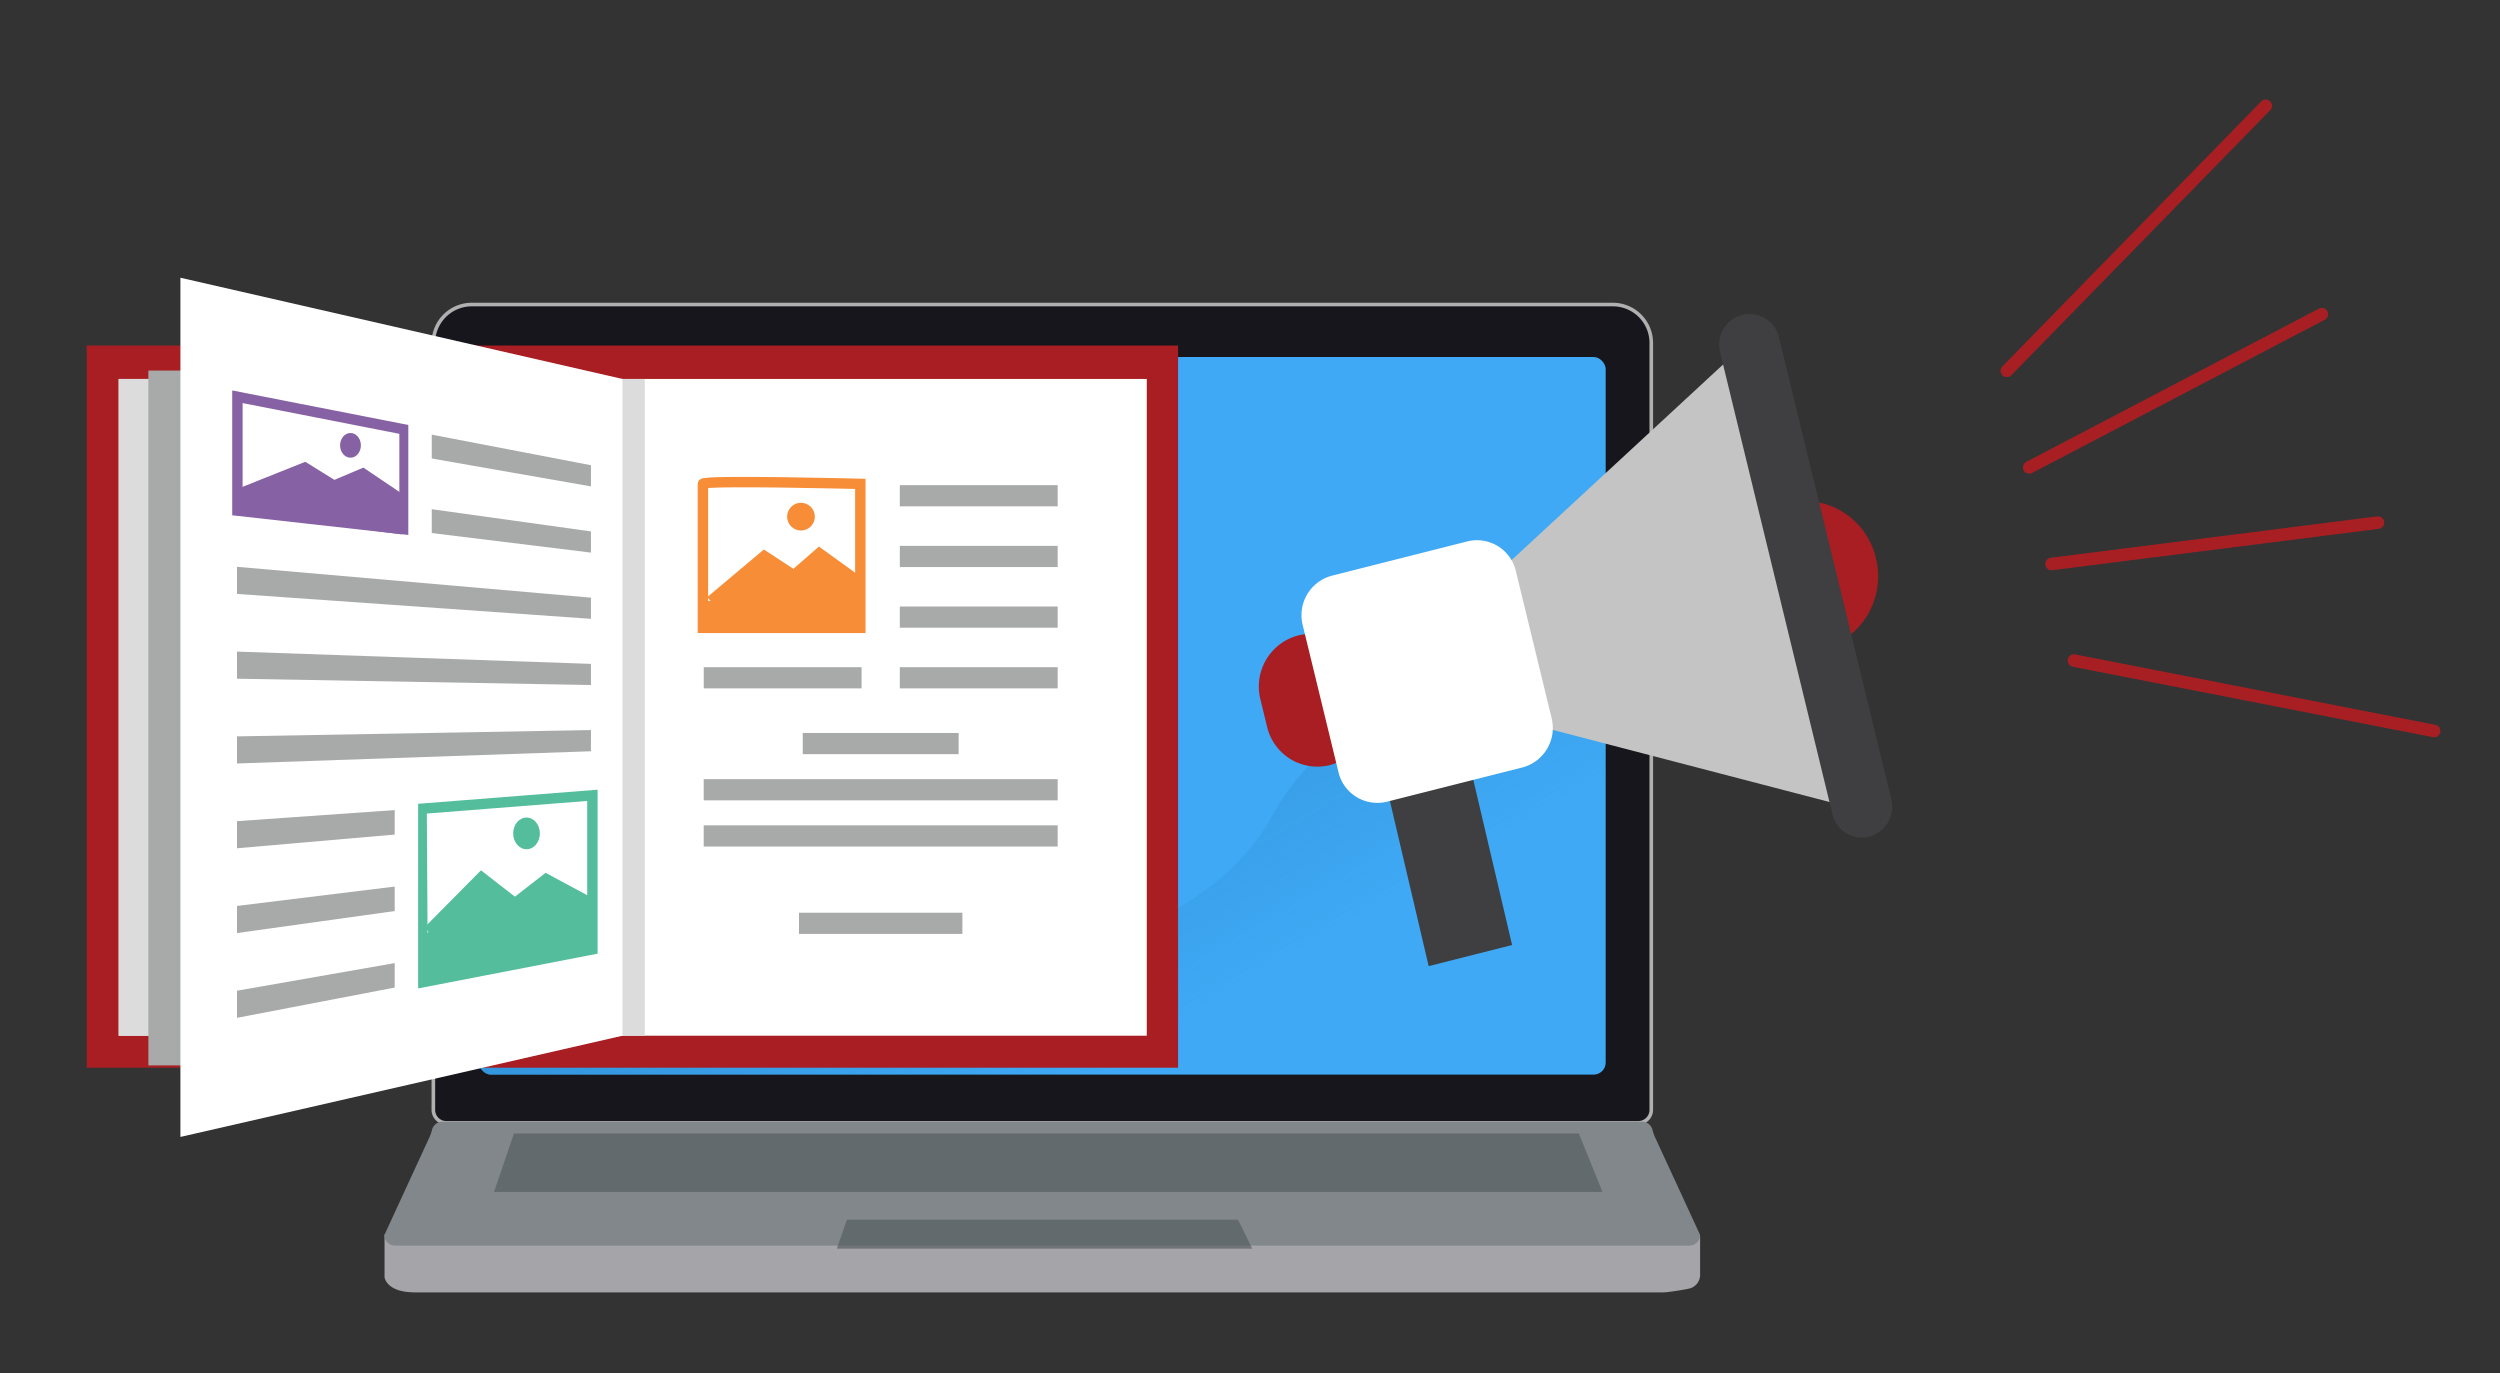
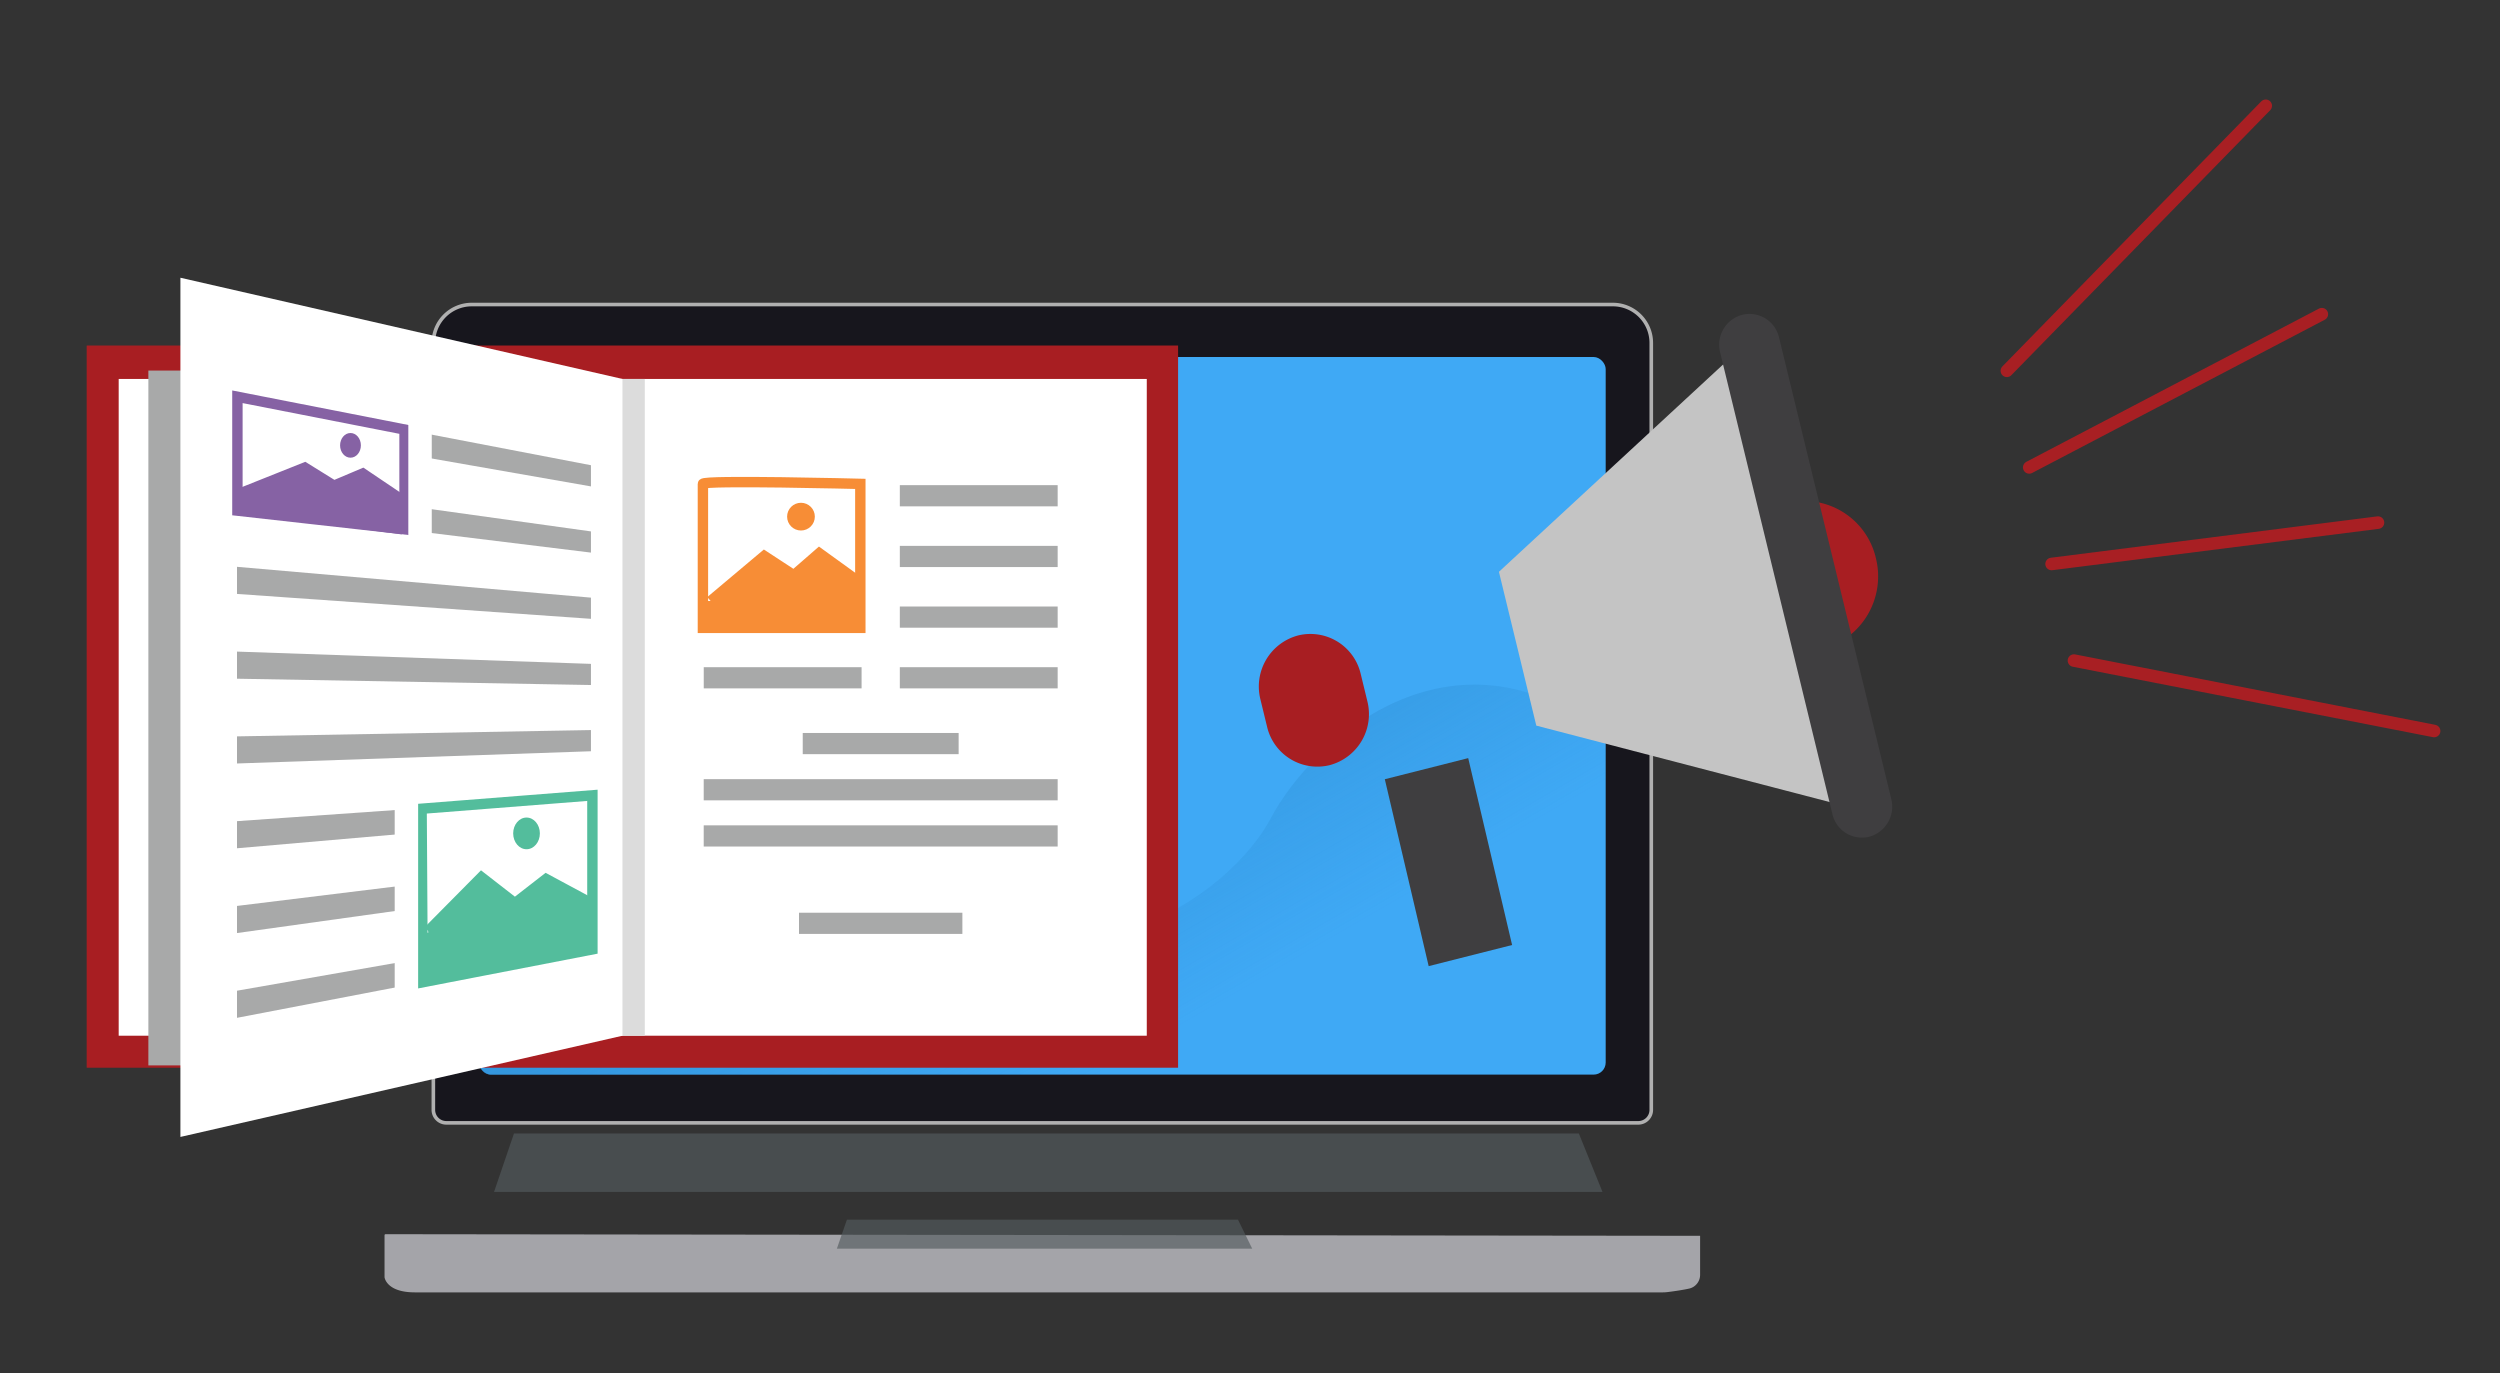
<svg xmlns="http://www.w3.org/2000/svg" viewBox="0 0 721 396">
  <rect x="0" y="0" width="721" height="396" fill="#333333" stroke="none" />
  <defs>
    <style>.cls-1{isolation:isolate;}.cls-2{fill:#a4a4a9;}.cls-3{fill:#17161d;stroke:#b0b0b0;stroke-width:1.04px;}.cls-16,.cls-17,.cls-18,.cls-19,.cls-20,.cls-22,.cls-24,.cls-3{stroke-miterlimit:10;}.cls-4{fill:#3fa9f5;}.cls-5{fill:#81878a;}.cls-6{fill:#535b5f;opacity:0.65;}.cls-10,.cls-17,.cls-18,.cls-19,.cls-7{fill:#fff;}.cls-7{opacity:0.08;}.cls-8{opacity:0.6;fill:url(#Degradado_sin_nombre_2);}.cls-12,.cls-8{mix-blend-mode:multiply;}.cls-9{fill:#a81e22;}.cls-11{fill:#dcdcdc;}.cls-12,.cls-13{fill:#a8a9a9;}.cls-14{fill:#3f3e40;}.cls-15{fill:#c4c4c4;}.cls-16{fill:none;stroke:#a81f23;stroke-linecap:round;stroke-width:3.62px;}.cls-17,.cls-20{stroke:#f78d36;}.cls-17,.cls-18,.cls-19,.cls-20,.cls-22{stroke-width:3px;}.cls-18,.cls-22{stroke:#53bd9c;}.cls-19,.cls-24{stroke:#8662a4;}.cls-20,.cls-21{fill:#f78d36;}.cls-22,.cls-23{fill:#53bd9c;}.cls-24,.cls-25{fill:#8662a4;}.cls-24{stroke-width:2.81px;}</style>
    <linearGradient id="Degradado_sin_nombre_2" x1="267.63" y1="202.48" x2="362.3" y2="366.45" gradientUnits="userSpaceOnUse">
      <stop offset="0" stop-color="#2580c2" />
      <stop offset="0.4" stop-color="#2580c2" stop-opacity="0.36" />
      <stop offset="0.62" stop-color="#2580c2" stop-opacity="0" />
    </linearGradient>
  </defs>
  <title>new website mockup_002</title>
  <g class="cls-1">
    <g id="Layer_21" data-name="Layer 21">
      <path class="cls-2" d="M110.9,356.23v12.12s.46,4.37,8.74,4.37H479.5a11.64,11.64,0,0,0,1.45-.09c1.3-.16,4-.52,6.2-1a4.06,4.06,0,0,0,3.16-3.95V356.41l-379.11-.47A.3.3,0,0,0,110.9,356.23Z" />
      <path class="cls-3" d="M136.06,87.83H465.15A11.08,11.08,0,0,1,476.23,98.9V320.09a3.74,3.74,0,0,1-3.74,3.74H128.72a3.74,3.74,0,0,1-3.74-3.74V98.9A11.08,11.08,0,0,1,136.06,87.83Z" />
      <rect class="cls-4" x="138.13" y="102.96" width="324.95" height="206.96" rx="3.48" />
-       <path class="cls-5" d="M477.22,327.77a12.89,12.89,0,0,1-.66-2,3.08,3.08,0,0,0-2.95-2.26h-346a3.08,3.08,0,0,0-3,2.26,12.89,12.89,0,0,1-.66,2l-13.09,28.4a3.07,3.07,0,0,0,3.06,3.06H487.25a3.09,3.09,0,0,0,3.05-2.74,1.23,1.23,0,0,0-.12-.62Z" />
      <polygon class="cls-6" points="357.04 351.75 316.5 351.75 284.8 351.75 244.25 351.75 241.35 360.12 284.8 360.12 316.5 360.12 361.14 360.12 357.04 351.75" />
      <polygon class="cls-6" points="455.34 326.89 304.93 326.89 299.72 326.89 148.23 326.89 142.48 343.75 299.72 343.75 304.93 343.75 462.16 343.75 455.34 326.89" />
      <path class="cls-7" d="M126.71,196.27V162.09a5.29,5.29,0,0,1,5.27-5.27h0a5.29,5.29,0,0,1,5.27,5.27v34.18a5.28,5.28,0,0,1-5.27,5.27h0A5.28,5.28,0,0,1,126.71,196.27Z" />
      <path class="cls-8" d="M138.13,291.79s22.67-59.59,97.5-29.48,119.2-4.28,131-26.54c11.48-21.73,51.84-59.06,96.49-23.83v94.33s.32,3.65-4.82,3.65H141.79s-4.31.54-3.66-6Z" />
      <rect class="cls-9" x="25" y="99.65" width="314.76" height="208.28" />
      <rect class="cls-10" x="34.23" y="109.29" width="296.5" height="189.41" transform="translate(364.96 407.99) rotate(180)" />
-       <rect class="cls-11" x="34.23" y="109.29" width="133.72" height="189.41" transform="translate(202.18 407.99) rotate(180)" />
      <rect class="cls-12" x="42.78" y="106.88" width="10.58" height="200.39" transform="translate(96.15 414.14) rotate(180)" />
      <rect class="cls-11" x="179" y="109.29" width="6.95" height="189.41" transform="translate(364.96 407.99) rotate(180)" />
      <polygon class="cls-10" points="179.52 109.29 52.03 80.1 52.03 327.89 179.52 298.7 179.52 109.29" />
      <rect class="cls-13" x="230.43" y="263.23" width="47.12" height="6.11" transform="translate(507.98 532.57) rotate(180)" />
      <rect class="cls-13" x="202.95" y="238.03" width="102.08" height="6.11" transform="translate(507.98 482.17) rotate(180)" />
      <rect class="cls-13" x="202.95" y="224.71" width="102.08" height="6.11" transform="translate(507.98 455.53) rotate(180)" />
      <rect class="cls-13" x="259.51" y="192.42" width="45.52" height="6.11" transform="translate(564.54 390.95) rotate(180)" />
      <rect class="cls-13" x="202.95" y="192.42" width="45.52" height="6.11" transform="translate(451.43 390.95) rotate(180)" />
      <rect class="cls-13" x="259.51" y="174.92" width="45.52" height="6.11" transform="translate(564.54 355.95) rotate(180)" />
      <rect class="cls-13" x="202.95" y="174.92" width="45.52" height="6.11" transform="translate(451.43 355.95) rotate(180)" />
      <rect class="cls-13" x="259.51" y="157.42" width="45.52" height="6.11" transform="translate(564.54 320.96) rotate(180)" />
      <rect class="cls-13" x="202.95" y="157.42" width="45.52" height="6.11" transform="translate(451.43 320.96) rotate(180)" />
      <rect class="cls-13" x="259.51" y="139.93" width="45.52" height="6.11" transform="translate(564.54 285.96) rotate(180)" />
      <rect class="cls-13" x="202.95" y="139.93" width="45.52" height="6.11" transform="translate(451.43 285.96) rotate(180)" />
      <rect class="cls-13" x="231.51" y="211.39" width="44.96" height="6.11" transform="translate(507.98 428.89) rotate(180)" />
      <polygon class="cls-13" points="68.35 285.72 170.43 267.84 170.43 273.95 68.35 293.54 68.35 285.72" />
      <polygon class="cls-13" points="68.35 261.27 170.43 248.74 170.43 254.85 68.35 269.09 68.35 261.27" />
      <polygon class="cls-13" points="68.35 236.82 170.43 229.65 170.43 235.76 68.35 244.64 68.35 236.82" />
      <polygon class="cls-13" points="68.35 212.37 170.43 210.55 170.43 216.66 68.35 220.19 68.35 212.37" />
      <polygon class="cls-13" points="68.35 187.92 170.43 191.46 170.43 197.56 68.35 195.74 68.35 187.92" />
      <polygon class="cls-13" points="68.35 163.47 170.43 172.36 170.43 178.47 68.35 171.29 68.35 163.47" />
      <polygon class="cls-13" points="68.35 139.02 170.43 153.26 170.43 159.37 68.35 146.84 68.35 139.02" />
      <polygon class="cls-13" points="68.35 114.57 170.43 134.17 170.43 140.28 68.35 122.39 68.35 114.57" />
      <path class="cls-9" d="M525.44,187.28l-8,2L507.14,147.1l8-2A21.28,21.28,0,0,1,541,160.94h0A21.77,21.77,0,0,1,525.44,187.28Z" />
      <polygon class="cls-14" points="436.09 272.54 412.03 278.63 399.38 224.73 423.43 218.64 436.09 272.54" />
      <polygon class="cls-15" points="542.45 235.16 443.07 209.27 432.29 164.91 508.28 94.63 542.45 235.16" />
      <path class="cls-9" d="M383.47,220.67h0a14.89,14.89,0,0,1-18.05-11.1l-1.92-7.88a15.24,15.24,0,0,1,10.88-18.43h0a14.89,14.89,0,0,1,18.05,11.1l1.92,7.89A15.23,15.23,0,0,1,383.47,220.67Z" />
      <path class="cls-14" d="M539.07,241.32h0a8.74,8.74,0,0,1-10.6-6.52L496.08,101.61a8.94,8.94,0,0,1,6.39-10.82h0a8.74,8.74,0,0,1,10.6,6.52L545.46,230.5A9,9,0,0,1,539.07,241.32Z" />
-       <path class="cls-10" d="M439,221.35l-39,9.86a11.52,11.52,0,0,1-14-8.58l-10.3-42.36A11.78,11.78,0,0,1,384.23,166l38.95-9.86a11.52,11.52,0,0,1,14,8.58l10.3,42.36A11.78,11.78,0,0,1,439,221.35Z" />
      <line class="cls-16" x1="578.78" y1="106.94" x2="653.44" y2="30.51" />
      <line class="cls-16" x1="585.23" y1="134.8" x2="669.62" y2="90.61" />
      <line class="cls-16" x1="591.68" y1="162.65" x2="685.81" y2="150.72" />
      <line class="cls-16" x1="598.13" y1="190.51" x2="702" y2="210.82" />
      <path class="cls-17" d="M202.72,139.55v41.53h45.4V139.55S202.72,138.39,202.72,139.55Z" />
      <polygon class="cls-18" points="121.59 233.24 170.85 229.37 170.85 273.8 121.9 283.28 121.59 233.24" />
      <polygon class="cls-19" points="68.47 114.43 116.67 123.88 116.67 152.66 68.47 147.27 68.47 114.43" />
      <polygon class="cls-10" points="120.59 225.51 120.59 292.16 113.83 292.16 113.83 222.61 120.59 225.51" />
      <path class="cls-10" d="M117.76,115.4v44.43h6.76V105.74Z" />
      <polyline class="cls-20" points="204.95 173.34 220.41 160.34 228.94 165.92 236.27 159.54 246.69 167.07 246.91 180 204 180 204 173.34" />
      <circle class="cls-21" cx="231" cy="149" r="4" />
      <polyline class="cls-22" points="123.5 268.5 138.85 253 148.5 260.5 157.5 253.5 170.5 260.5 170.42 273.56 123.5 282.5 123.5 269" />
      <ellipse class="cls-23" cx="151.85" cy="240.35" rx="3.85" ry="4.57" />
      <polyline class="cls-24" points="69.42 142.13 87.91 134.75 96.32 139.97 104.64 136.45 114.85 143.33 114.5 152.53 68.75 146.48 69.4 141.71" />
      <ellipse class="cls-25" cx="101.08" cy="128.44" rx="3" ry="3.56" />
    </g>
  </g>
</svg>